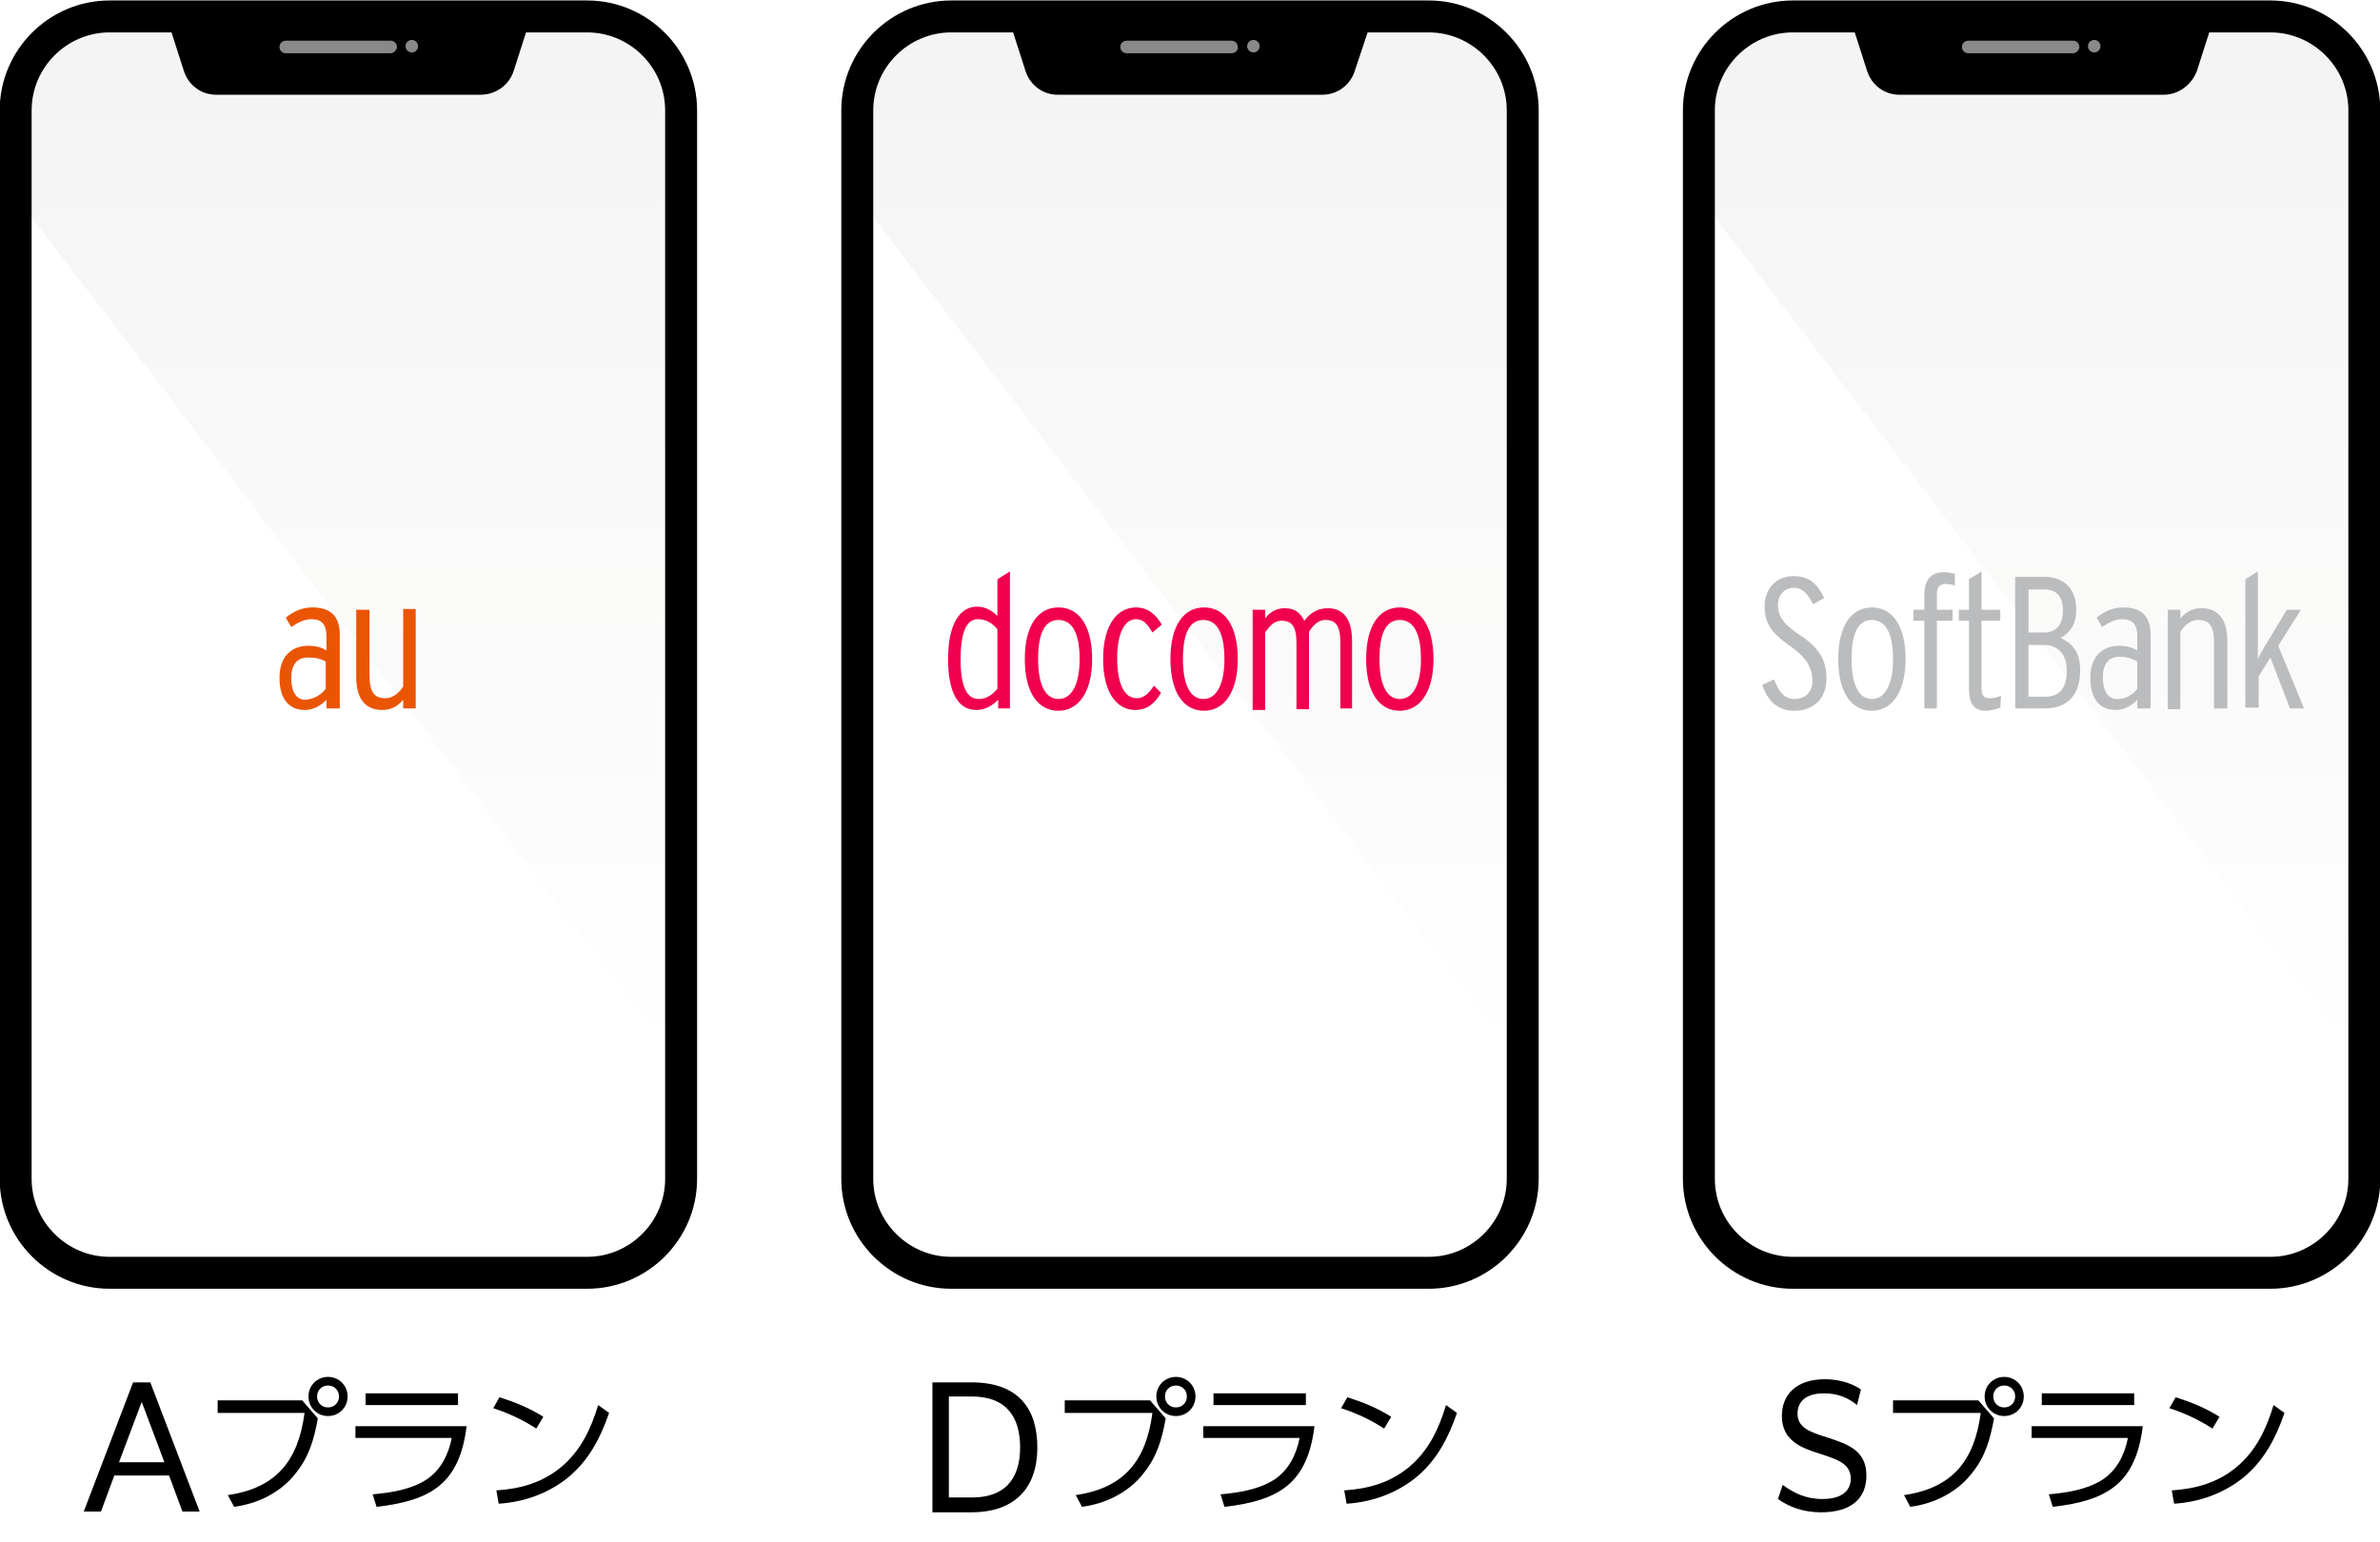
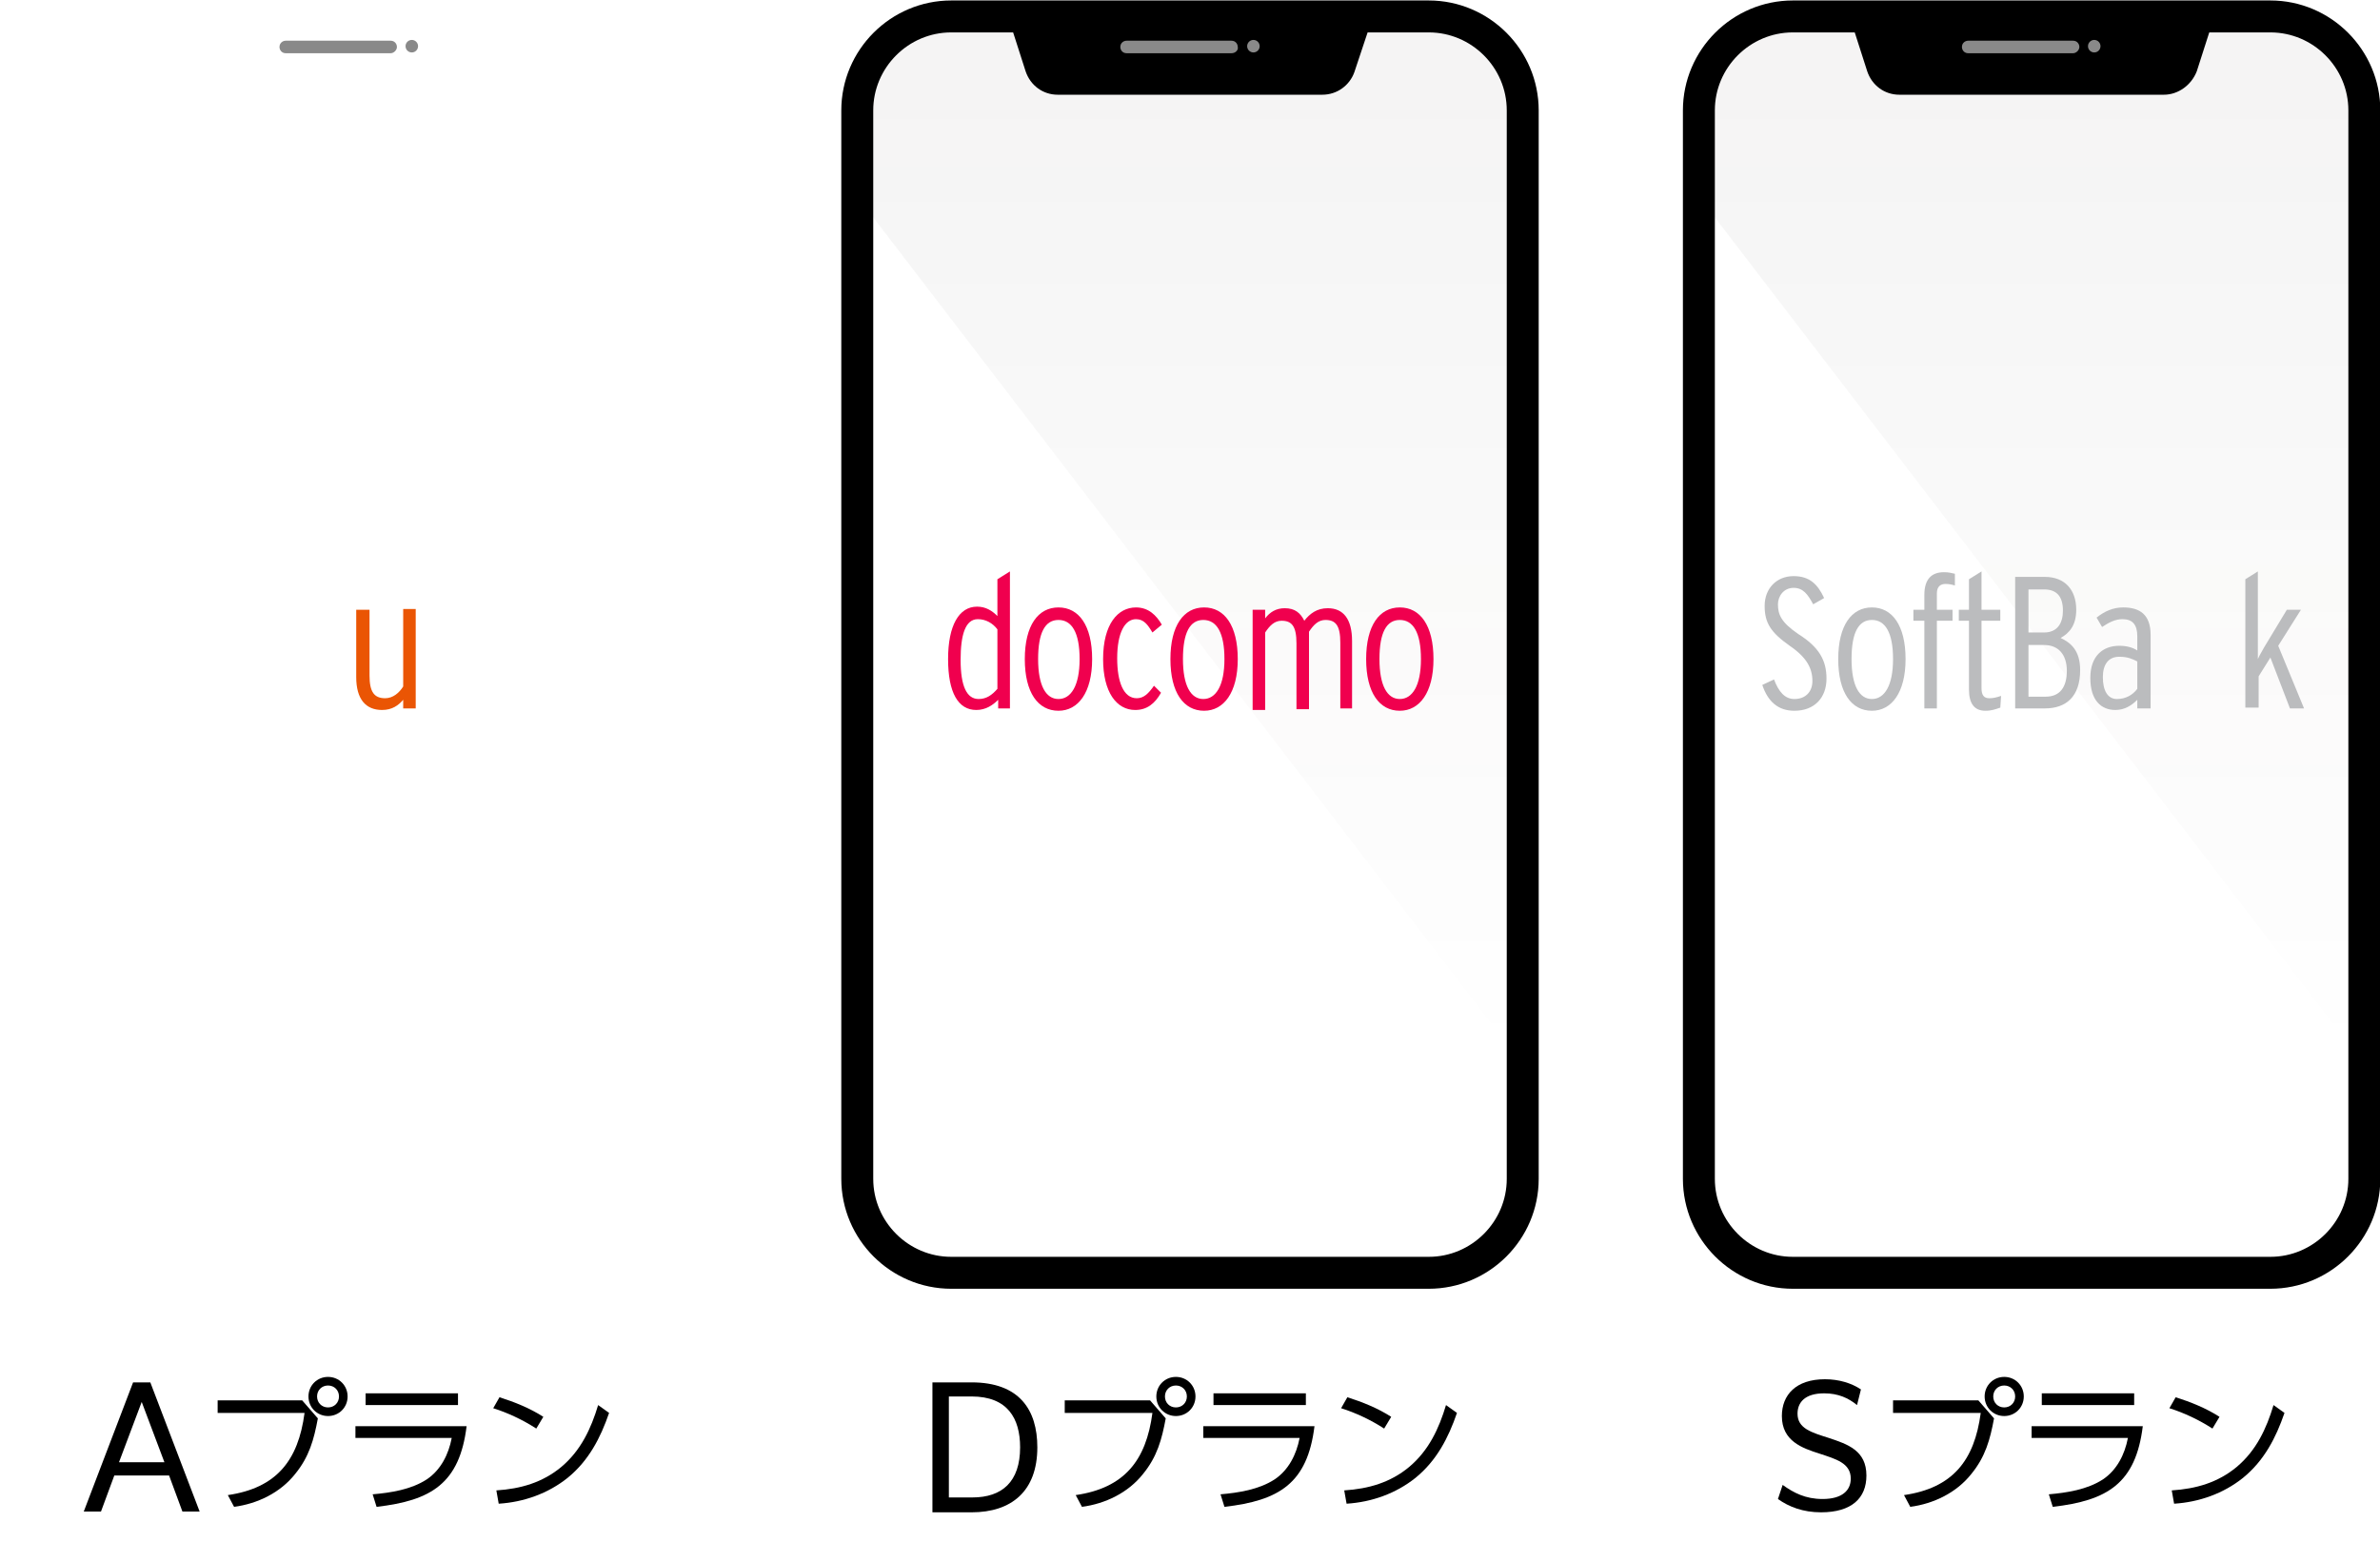
<svg xmlns="http://www.w3.org/2000/svg" version="1.1" id="レイヤー_3" x="0px" y="0px" viewBox="0 0 304 197" style="enable-background:new 0 0 304 197;" xml:space="preserve">
  <style type="text/css">
	.st0{fill:url(#SVGID_1_);}
	.st1{fill:none;stroke:#000000;stroke-width:4.08;stroke-miterlimit:10;}
	.st2{fill:#898989;}
	.st3{fill:#EA5504;}
	.st4{fill:url(#SVGID_2_);}
	.st5{fill:#BBBCBE;}
	.st6{fill:url(#SVGID_3_);}
	.st7{fill:#F0004E;}
</style>
  <g>
    <linearGradient id="SVGID_1_" gradientUnits="userSpaceOnUse" x1="44.15" y1="62" x2="44.15" y2="195.9" gradientTransform="matrix(1 0 0 -1 0 198)">
      <stop offset="0" style="stop-color:#231815;stop-opacity:0" />
      <stop offset="1" style="stop-color:#231815;stop-opacity:0.05" />
    </linearGradient>
-     <path class="st0" d="M1.3,24.2L87,136V14.1c0-6.6-5.4-12-12-12H14c-6.6,0-12,5.4-12,12v10.4" />
-     <path class="st1" d="M75,162.6H14c-6.6,0-12-5.4-12-12V14.1c0-6.6,5.4-12,12-12h61c6.6,0,12,5.4,12,12v136.5   C87,157.2,81.6,162.6,75,162.6z" />
-     <path d="M61.4,12.1H27.6c-1.9,0-3.5-1.2-4.1-3l-1.7-5.3h45.5l-1.7,5.3C65,10.9,63.3,12.1,61.4,12.1z" />
    <path class="st2" d="M49.9,6.8H36.5c-0.5,0-0.8-0.4-0.8-0.8c0-0.5,0.4-0.8,0.8-0.8h13.4c0.5,0,0.8,0.4,0.8,0.8S50.3,6.8,49.9,6.8z" />
    <circle class="st2" cx="52.6" cy="5.9" r="0.8" />
    <g>
      <g>
        <g>
-           <path class="st3" d="M43.3,90.5h-1.6v-1.1c-0.7,0.7-1.6,1.3-2.8,1.3c-1.8,0-3.2-1.2-3.2-4.1c0-2.8,1.6-4.1,3.7-4.1      c0.9,0,1.7,0.2,2.3,0.6v-1.8c0-1.5-0.6-2.2-1.9-2.2c-0.9,0-1.7,0.4-2.6,1l-0.7-1.2c1-0.8,2.1-1.3,3.4-1.3c2.1,0,3.5,0.9,3.5,3.5      v9.4H43.3z M41.6,88v-3.5C41,84.2,40.5,84,39.3,84c-1.4,0-2.1,1-2.1,2.6c0,1.7,0.6,2.8,1.8,2.8C40.1,89.3,41,88.8,41.6,88z" />
-         </g>
+           </g>
        <g>
          <path class="st3" d="M53.1,90.5h-1.6v-1.1c-0.6,0.7-1.4,1.3-2.7,1.3c-2.1,0-3.3-1.4-3.3-4.2v-8.6h1.7v8.4c0,2.1,0.6,2.9,2,2.9      c1,0,1.8-0.7,2.3-1.5v-9.9h1.6V90.5z" />
        </g>
      </g>
    </g>
  </g>
  <g>
    <linearGradient id="SVGID_2_" gradientUnits="userSpaceOnUse" x1="259.15" y1="62" x2="259.15" y2="195.9" gradientTransform="matrix(1 0 0 -1 0 198)">
      <stop offset="0" style="stop-color:#231815;stop-opacity:0" />
      <stop offset="1" style="stop-color:#231815;stop-opacity:0.05" />
    </linearGradient>
    <path class="st4" d="M216.3,24.2L302,136V14.1c0-6.6-5.4-12-12-12h-61c-6.6,0-12,5.4-12,12v10.4" />
    <path class="st1" d="M290,162.6h-61c-6.6,0-12-5.4-12-12V14.1c0-6.6,5.4-12,12-12h61c6.6,0,12,5.4,12,12v136.5   C302,157.2,296.6,162.6,290,162.6z" />
    <path d="M276.4,12.1h-33.8c-1.9,0-3.5-1.2-4.1-3l-1.7-5.3h45.5l-1.7,5.3C279.9,10.9,278.2,12.1,276.4,12.1z" />
    <path class="st2" d="M264.8,6.8h-13.4c-0.5,0-0.8-0.4-0.8-0.8c0-0.5,0.4-0.8,0.8-0.8h13.4c0.5,0,0.8,0.4,0.8,0.8   C265.6,6.4,265.2,6.8,264.8,6.8z" />
    <circle class="st2" cx="267.5" cy="5.9" r="0.8" />
    <g>
      <g>
        <g>
          <path class="st5" d="M233.3,86.7c0,2.4-1.5,4.1-4.1,4.1c-2.1,0-3.4-1.2-4.1-3.3l1.5-0.7c0.6,1.6,1.4,2.5,2.6,2.5      c1.4,0,2.3-0.9,2.3-2.3c0-1.6-0.7-3-2.9-4.5c-2.4-1.7-3.2-2.9-3.2-5.1s1.5-3.8,3.7-3.8c2.1,0,3.1,1.1,3.9,2.8l-1.4,0.8      c-0.7-1.3-1.3-2.1-2.5-2.1c-1.3,0-2,1.1-2,2.1c0,1.3,0.4,2.3,2.6,3.8C232.4,82.7,233.3,84.4,233.3,86.7z" />
        </g>
        <g>
          <path class="st5" d="M243.4,84.2c0,4.3-1.8,6.6-4.3,6.6c-2.6,0-4.3-2.3-4.3-6.6s1.7-6.6,4.3-6.6S243.4,79.9,243.4,84.2z       M241.8,84.2c0-3.4-1-5-2.7-5s-2.6,1.6-2.6,5s1,5.1,2.6,5.1S241.8,87.6,241.8,84.2z" />
        </g>
        <g>
          <path class="st5" d="M249.7,74.8c-0.3-0.1-0.7-0.2-1.2-0.2c-0.6,0-1.1,0.3-1.1,1.2v2.1h2v1.4h-2v11.2h-1.6V79.3h-1.4v-1.4h1.4      V76c0-2.1,1-2.9,2.5-2.9c0.6,0,1,0.1,1.4,0.2L249.7,74.8L249.7,74.8z" />
        </g>
        <g>
          <path class="st5" d="M255.6,88.9l-0.1,1.5c-0.6,0.2-1.1,0.4-1.9,0.4c-1.4,0-2.1-0.9-2.1-2.7v-8.8h-1.3v-1.4h1.3V74l1.6-1v4.9      h2.4v1.4h-2.4v8.6c0,0.9,0.3,1.3,1,1.3C254.6,89.2,255,89.1,255.6,88.9z" />
        </g>
        <g>
          <path class="st5" d="M265.7,85.6c0,3.4-1.8,4.9-4.5,4.9h-3.8V73.7h3.8c2.5,0,4,1.6,4,4.2c0,2-0.9,3-2,3.6      C264.5,82.1,265.7,83.1,265.7,85.6z M263.5,78c0-1.8-0.8-2.7-2.4-2.7h-2v5.5h2C262.8,80.8,263.5,79.6,263.5,78z M264,85.7      c0-2.1-1.1-3.3-2.9-3.3h-2V89h2.2C263.1,89,264,87.8,264,85.7z" />
        </g>
        <g>
          <path class="st5" d="M274.6,90.5H273v-1.1c-0.7,0.7-1.6,1.3-2.8,1.3c-1.8,0-3.2-1.2-3.2-4.1c0-2.8,1.6-4.1,3.7-4.1      c0.9,0,1.7,0.2,2.3,0.6v-1.8c0-1.5-0.6-2.2-1.9-2.2c-0.9,0-1.7,0.4-2.6,1l-0.7-1.2c1-0.8,2.1-1.3,3.4-1.3c2.1,0,3.5,0.9,3.5,3.5      v9.4H274.6z M273,88v-3.5c-0.6-0.3-1.2-0.6-2.3-0.6c-1.4,0-2.1,1-2.1,2.6c0,1.7,0.6,2.8,1.8,2.8C271.5,89.3,272.4,88.8,273,88z" />
        </g>
        <g>
-           <path class="st5" d="M284.5,90.5h-1.7v-8.4c0-2.1-0.6-2.9-2-2.9c-1,0-1.8,0.7-2.3,1.5v9.9h-1.6V77.9h1.6V79      c0.6-0.7,1.4-1.3,2.7-1.3c2.1,0,3.3,1.4,3.3,4.2V90.5z" />
-         </g>
+           </g>
        <g>
          <path class="st5" d="M286.8,90.5V74l1.6-1v11.2c0.2-0.5,0.6-1.1,0.8-1.5l2.9-4.8h1.8l-2.9,4.6l3.3,8h-1.8L290,84l-1.5,2.4v4      h-1.7V90.5z" />
        </g>
      </g>
    </g>
  </g>
  <g>
    <linearGradient id="SVGID_3_" gradientUnits="userSpaceOnUse" x1="151.65" y1="62" x2="151.65" y2="195.9" gradientTransform="matrix(1 0 0 -1 0 198)">
      <stop offset="0" style="stop-color:#231815;stop-opacity:0" />
      <stop offset="1" style="stop-color:#231815;stop-opacity:0.05" />
    </linearGradient>
    <path class="st6" d="M108.8,24.2L194.5,136V14.1c0-6.6-5.4-12-12-12h-61c-6.6,0-12,5.4-12,12v10.4" />
    <path class="st1" d="M182.5,162.6h-61c-6.6,0-12-5.4-12-12V14.1c0-6.6,5.4-12,12-12h61c6.6,0,12,5.4,12,12v136.5   C194.5,157.2,189.1,162.6,182.5,162.6z" />
    <path d="M168.9,12.1h-33.8c-1.9,0-3.5-1.2-4.1-3l-1.7-5.3h45.5L173,9.2C172.4,10.9,170.8,12.1,168.9,12.1z" />
    <path class="st2" d="M157.3,6.8h-13.4c-0.5,0-0.8-0.4-0.8-0.8c0-0.5,0.4-0.8,0.8-0.8h13.4c0.5,0,0.8,0.4,0.8,0.8   C158.2,6.4,157.8,6.8,157.3,6.8z" />
    <circle class="st2" cx="160.1" cy="5.9" r="0.8" />
    <g>
      <g>
        <g>
          <path class="st7" d="M129.1,90.5h-1.6v-1.1c-0.7,0.7-1.6,1.3-2.8,1.3c-2.3,0-3.6-2.2-3.6-6.5s1.4-6.7,3.7-6.7      c1.1,0,1.9,0.5,2.6,1.2V74l1.6-1v17.5H129.1z M127.4,88v-7.6c-0.6-0.8-1.5-1.3-2.5-1.3c-1.6,0-2.2,2-2.2,5.2c0,3.4,0.8,5,2.3,5      C126,89.3,126.7,88.8,127.4,88z" />
        </g>
        <g>
          <path class="st7" d="M139.5,84.2c0,4.3-1.8,6.6-4.3,6.6c-2.6,0-4.3-2.3-4.3-6.6s1.7-6.6,4.3-6.6S139.5,79.9,139.5,84.2z       M137.9,84.2c0-3.4-1-5-2.7-5s-2.6,1.6-2.6,5s1,5.1,2.6,5.1S137.9,87.6,137.9,84.2z" />
        </g>
        <g>
          <path class="st7" d="M148.3,88.5c-0.8,1.4-1.8,2.2-3.3,2.2c-2.4,0-4.1-2.3-4.1-6.5c0-4.5,1.9-6.6,4.2-6.6c1.6,0,2.6,1,3.3,2.2      l-1.2,1c-0.6-1-1.1-1.7-2.1-1.7c-1.4,0-2.4,1.7-2.4,5c0,3,0.8,5.1,2.5,5.1c0.9,0,1.5-0.6,2.2-1.6L148.3,88.5z" />
        </g>
        <g>
          <path class="st7" d="M158.1,84.2c0,4.3-1.8,6.6-4.3,6.6c-2.6,0-4.3-2.3-4.3-6.6s1.7-6.6,4.3-6.6      C156.4,77.6,158.1,79.9,158.1,84.2z M156.4,84.2c0-3.4-1-5-2.7-5s-2.6,1.6-2.6,5s1,5.1,2.6,5.1S156.4,87.6,156.4,84.2z" />
        </g>
        <g>
          <path class="st7" d="M172.8,90.5h-1.6v-8.4c0-2.2-0.6-2.9-1.9-2.9c-0.9,0-1.5,0.6-2.1,1.5v9.9h-1.6v-8.4c0-2.2-0.6-2.9-1.9-2.9      c-0.9,0-1.5,0.6-2.1,1.5v9.9H160V77.9h1.6V79c0.6-0.8,1.4-1.3,2.5-1.3c1.3,0,2,0.6,2.5,1.6c0.7-0.9,1.6-1.6,3-1.6      c2,0,3.1,1.4,3.1,4.2v8.6H172.8z" />
        </g>
        <g>
          <path class="st7" d="M183.1,84.2c0,4.3-1.8,6.6-4.3,6.6c-2.6,0-4.3-2.3-4.3-6.6s1.7-6.6,4.3-6.6      C181.4,77.6,183.1,79.9,183.1,84.2z M181.5,84.2c0-3.4-1-5-2.7-5s-2.6,1.6-2.6,5s1,5.1,2.6,5.1S181.5,87.6,181.5,84.2z" />
        </g>
      </g>
    </g>
  </g>
  <g>
    <g>
      <g>
        <path d="M17,176.6h2.2l6.3,16.5h-2.2l-1.7-4.6h-7l-1.7,4.6h-2.2L17,176.6z M21,186.8l-2.9-7.7l-2.9,7.7H21z" />
      </g>
      <g>
        <path d="M38.6,178.9l2,2.3c-0.5,2.7-1.1,4.9-2.9,7.1c-1.9,2.4-4.8,3.8-7.8,4.2l-0.8-1.5c6.2-0.9,9-4.4,9.8-10.5H27.8v-1.6H38.6z      M44.4,178.4c0,1.4-1.1,2.5-2.5,2.5s-2.5-1.1-2.5-2.5s1.1-2.5,2.5-2.5C43.3,175.9,44.4,177,44.4,178.4z M40.5,178.4     c0,0.8,0.6,1.4,1.4,1.4c0.8,0,1.4-0.6,1.4-1.4c0-0.8-0.6-1.4-1.4-1.4S40.5,177.6,40.5,178.4z" />
      </g>
      <g>
        <path d="M59.6,182.2c-0.9,7.3-4.5,9.5-11.5,10.3l-0.5-1.6c2.3-0.2,4.9-0.6,6.9-1.9c1.8-1.2,2.8-3.2,3.2-5.3H45.4v-1.5H59.6z      M58.5,178v1.5H46.7V178H58.5z" />
      </g>
      <g>
        <path d="M69.4,181l-0.9,1.5c-1.7-1.1-3.6-2-5.5-2.6l0.8-1.4C65.7,179.1,67.7,179.9,69.4,181z M63.4,190.4c3.1-0.2,5.9-1,8.3-3     c2.5-2.1,3.8-4.9,4.7-7.9l1.4,1c-1.1,3.2-2.6,6.1-5.3,8.3c-2.5,2-5.6,3.1-8.8,3.3L63.4,190.4z" />
      </g>
    </g>
  </g>
  <g>
    <g>
      <g>
        <path d="M227.7,189.7c1.4,1,2.9,1.8,5.1,1.8c2.5,0,3.6-1.1,3.6-2.6c0-2-1.9-2.5-4-3.2c-2.2-0.7-4.8-1.6-4.8-4.8     c0-2.7,1.8-4.7,5.5-4.7c1.8,0,3.4,0.5,4.6,1.3l-0.5,2c-1.1-0.9-2.4-1.5-4.2-1.5c-2.5,0-3.4,1.2-3.4,2.6c0,1.9,1.8,2.4,4,3.1     c2.4,0.8,4.8,1.6,4.8,4.8c0,2.9-1.9,4.7-5.8,4.7c-2.3,0-4.1-0.7-5.5-1.7L227.7,189.7z" />
      </g>
      <g>
        <path d="M252.7,178.9l2,2.3c-0.5,2.7-1.1,4.9-2.9,7.1c-1.9,2.4-4.8,3.8-7.8,4.2l-0.8-1.5c6.2-0.9,9-4.4,9.8-10.5h-11.2v-1.6     H252.7z M258.5,178.4c0,1.4-1.1,2.5-2.5,2.5s-2.5-1.1-2.5-2.5s1.1-2.5,2.5-2.5S258.5,177,258.5,178.4z M254.6,178.4     c0,0.8,0.6,1.4,1.4,1.4s1.4-0.6,1.4-1.4c0-0.8-0.6-1.4-1.4-1.4C255.2,177,254.6,177.6,254.6,178.4z" />
      </g>
      <g>
        <path d="M273.7,182.2c-0.9,7.3-4.5,9.5-11.5,10.3l-0.5-1.6c2.3-0.2,4.9-0.6,6.9-1.9c1.8-1.2,2.8-3.2,3.2-5.3h-12.3v-1.5H273.7z      M272.6,178v1.5h-11.8V178H272.6z" />
      </g>
      <g>
        <path d="M283.5,181l-0.9,1.5c-1.7-1.1-3.6-2-5.5-2.6l0.8-1.4C279.8,179.1,281.8,179.9,283.5,181z M277.4,190.4     c3.1-0.2,5.9-1,8.3-3c2.5-2.1,3.8-4.9,4.7-7.9l1.4,1c-1.1,3.2-2.6,6.1-5.3,8.3c-2.5,2-5.6,3.1-8.8,3.3L277.4,190.4z" />
      </g>
    </g>
  </g>
  <g>
    <g>
      <g>
        <path d="M119.1,176.6h5c6.1,0,8.4,3.5,8.4,8.3c0,5.6-3.3,8.3-8.4,8.3h-5V176.6z M121.2,178.4v12.9h3c3.8,0,6.1-2,6.1-6.4     c0-3.7-1.6-6.5-6.2-6.5H121.2z" />
      </g>
      <g>
        <path d="M146.9,178.9l2,2.3c-0.5,2.7-1.1,4.9-2.9,7.1c-1.9,2.4-4.8,3.8-7.8,4.2l-0.8-1.5c6.2-0.9,9-4.4,9.8-10.5H136v-1.6H146.9z      M152.7,178.4c0,1.4-1.1,2.5-2.5,2.5s-2.5-1.1-2.5-2.5s1.1-2.5,2.5-2.5C151.6,175.9,152.7,177,152.7,178.4z M148.8,178.4     c0,0.8,0.6,1.4,1.4,1.4c0.8,0,1.4-0.6,1.4-1.4c0-0.8-0.6-1.4-1.4-1.4C149.4,177,148.8,177.6,148.8,178.4z" />
      </g>
      <g>
        <path d="M167.9,182.2c-0.9,7.3-4.5,9.5-11.5,10.3l-0.5-1.6c2.3-0.2,4.9-0.6,6.9-1.9c1.8-1.2,2.8-3.2,3.2-5.3h-12.3v-1.5H167.9z      M166.8,178v1.5H155V178H166.8z" />
      </g>
      <g>
        <path d="M177.7,181l-0.9,1.5c-1.7-1.1-3.6-2-5.5-2.6l0.8-1.4C174,179.1,176,179.9,177.7,181z M171.7,190.4c3.1-0.2,5.9-1,8.3-3     c2.5-2.1,3.8-4.9,4.7-7.9l1.4,1c-1.1,3.2-2.6,6.1-5.3,8.3c-2.5,2-5.6,3.1-8.8,3.3L171.7,190.4z" />
      </g>
    </g>
  </g>
</svg>